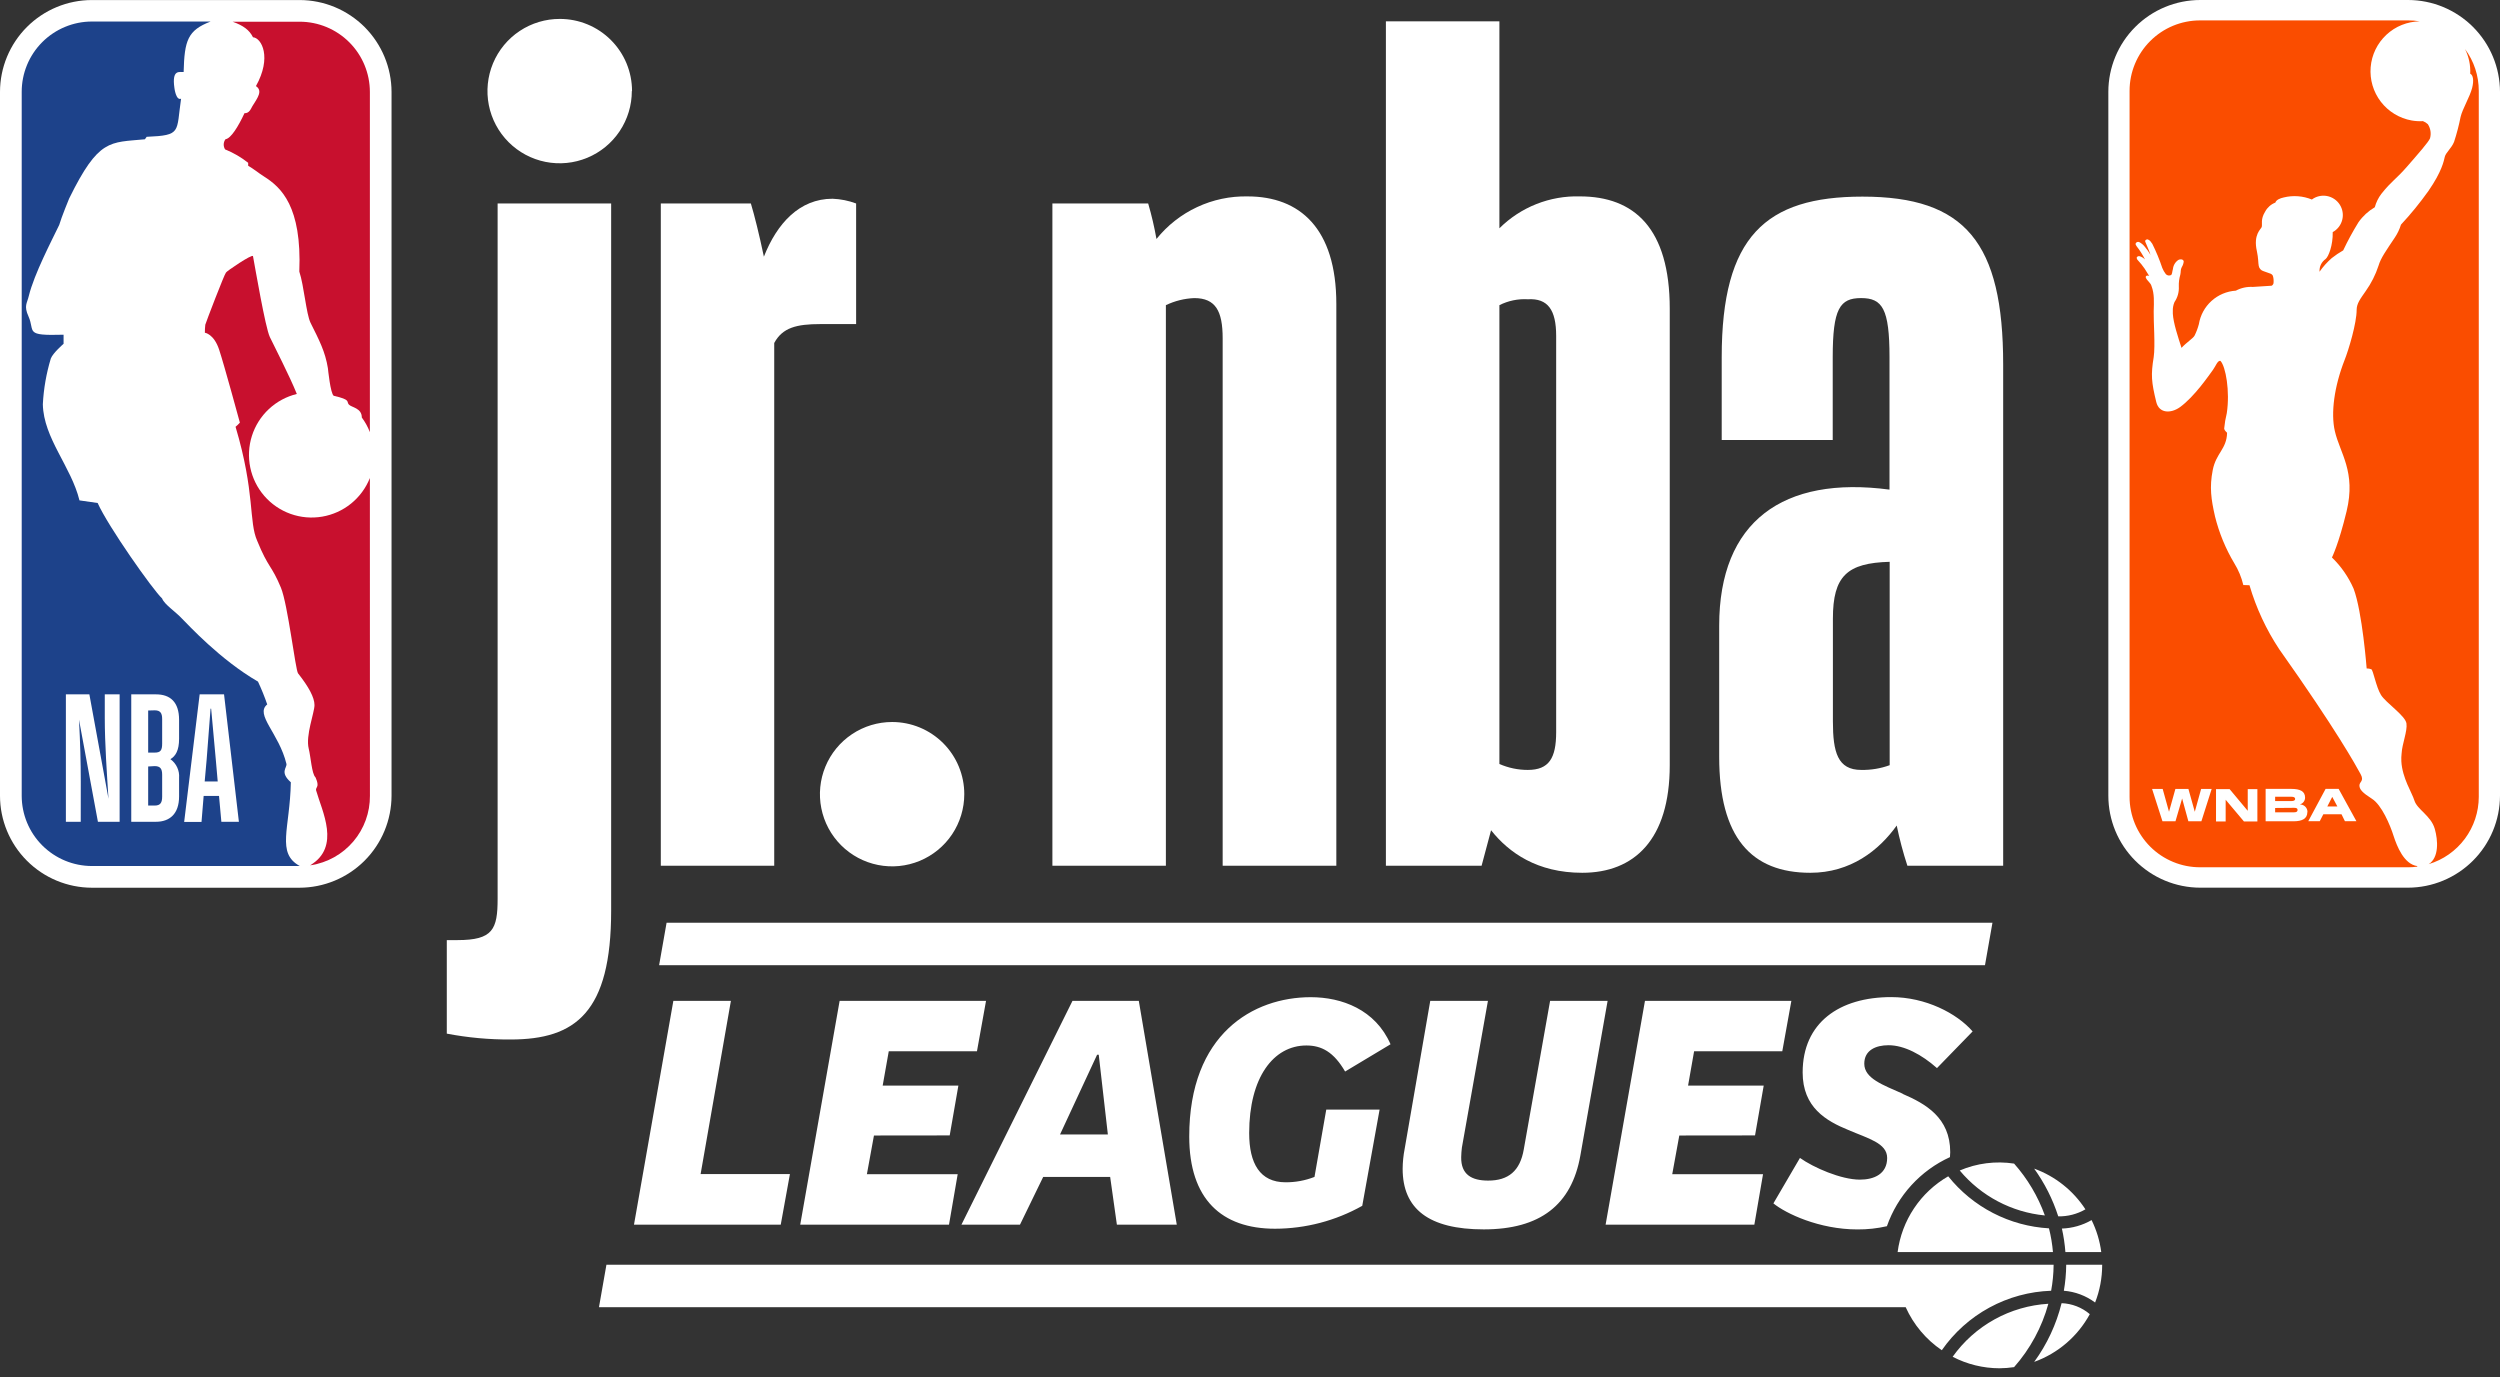
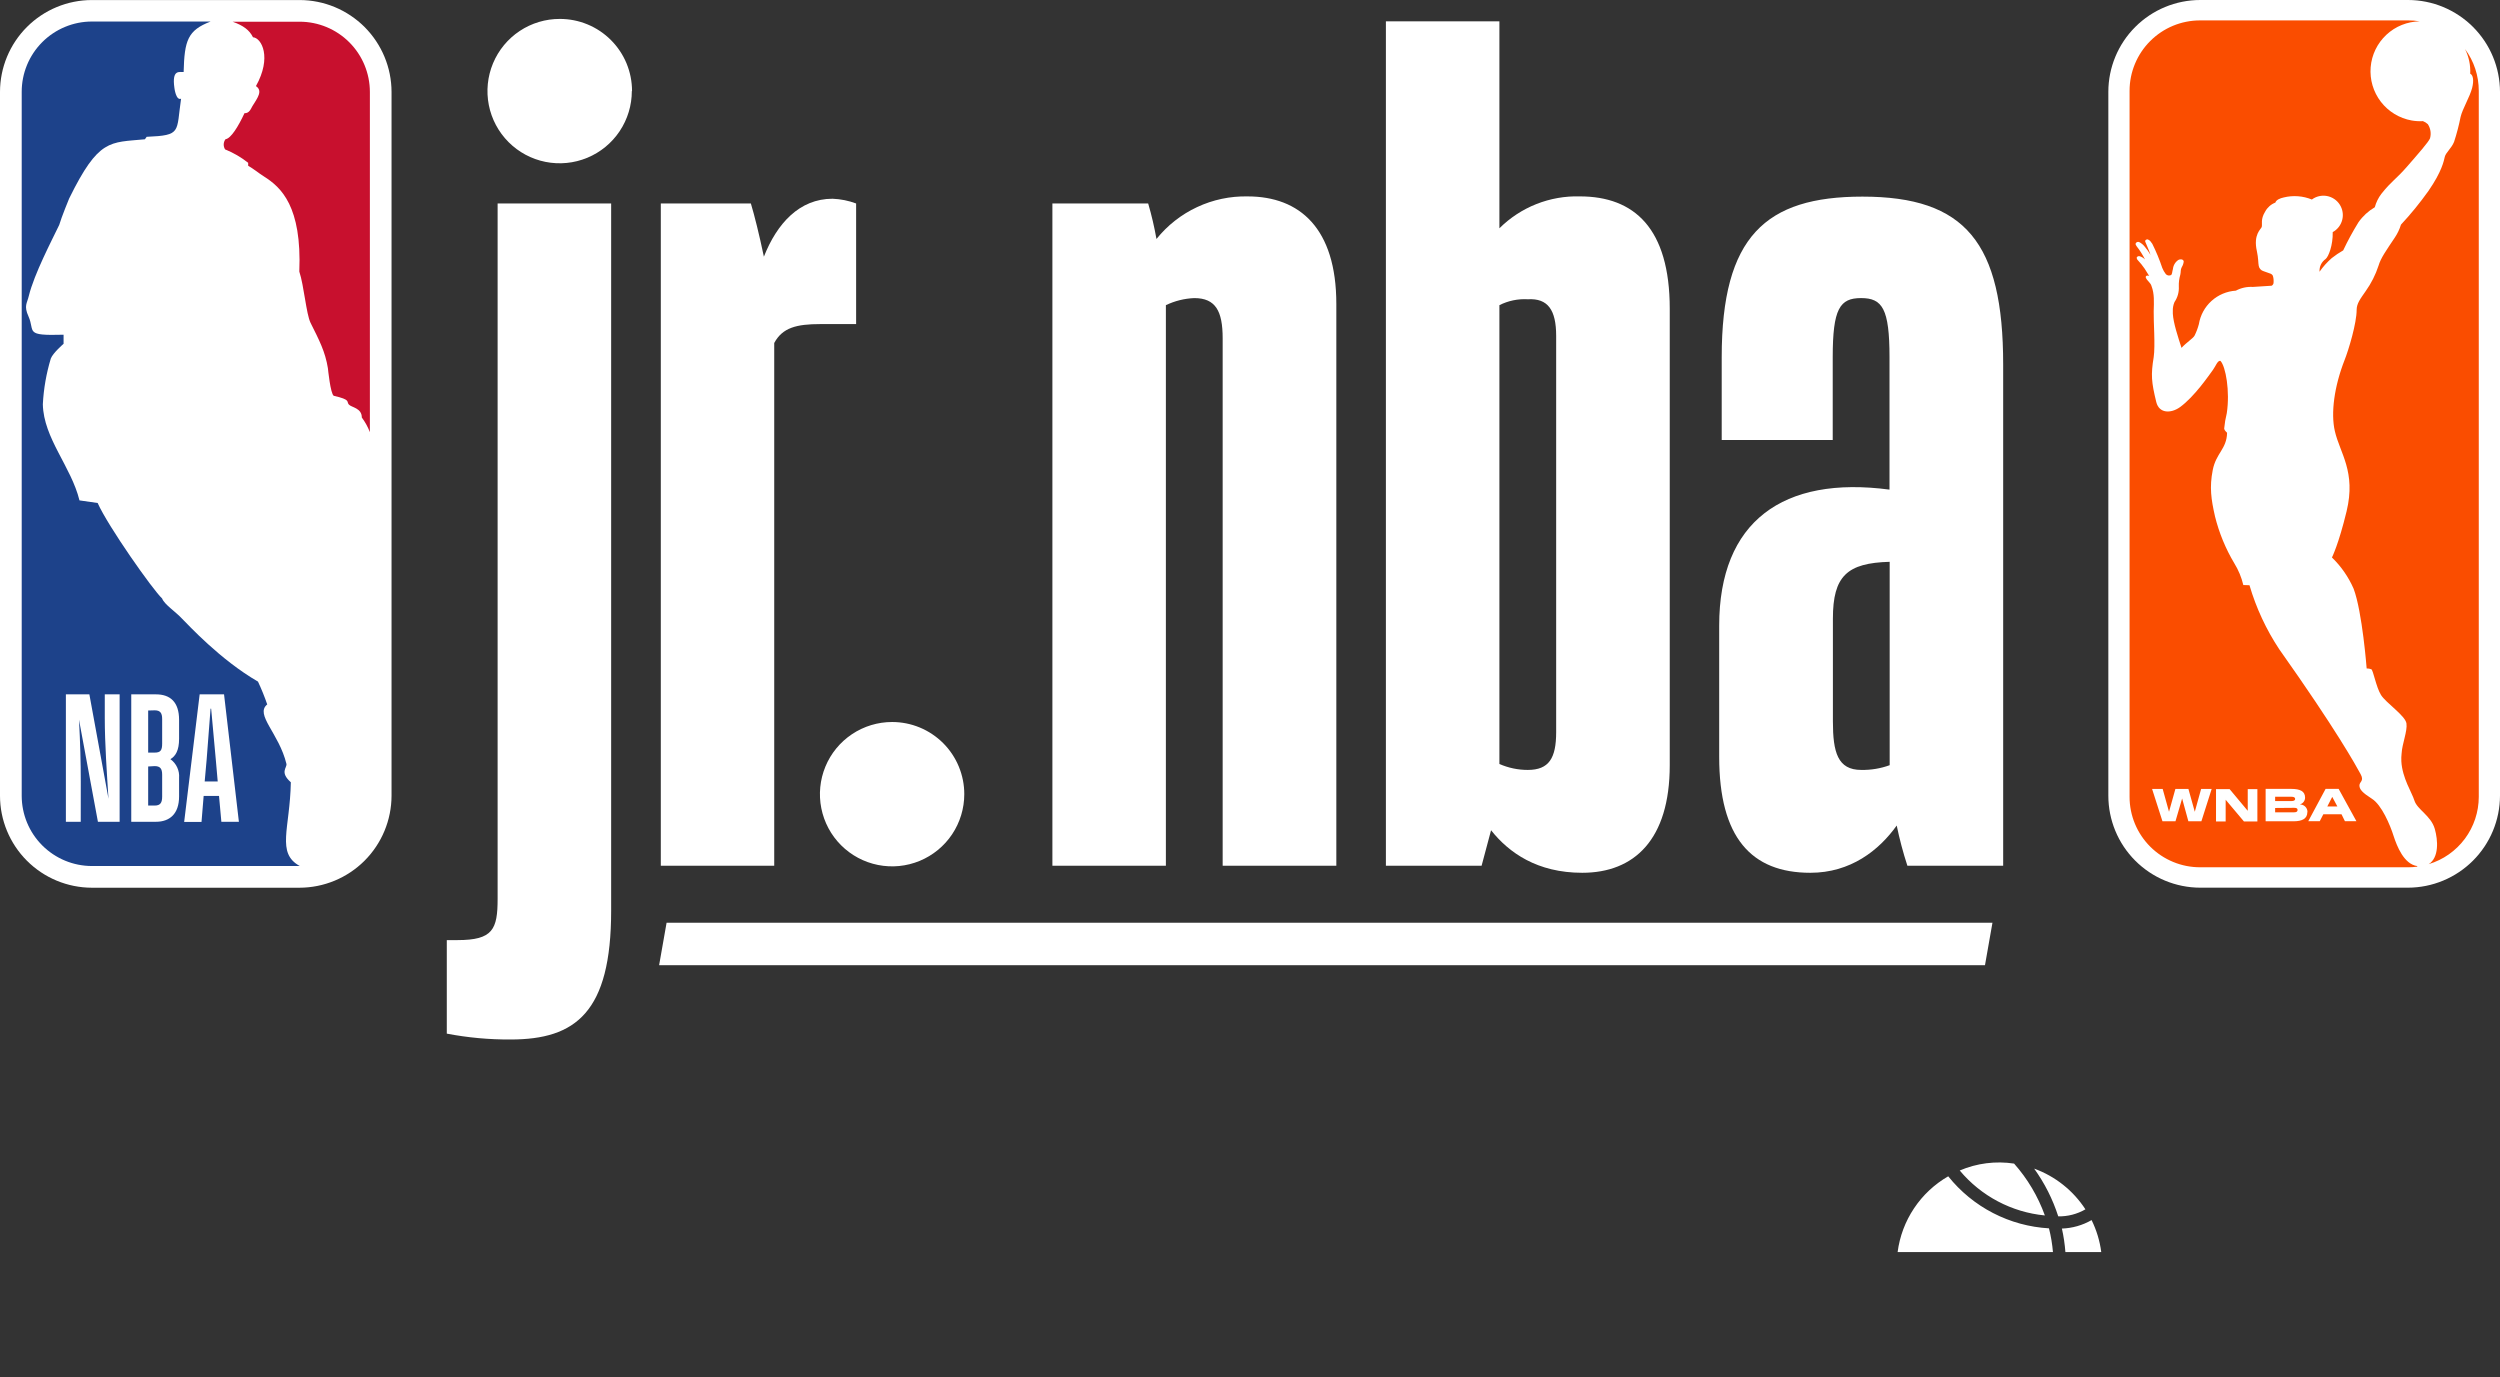
<svg xmlns="http://www.w3.org/2000/svg" width="167" height="92" viewBox="0 0 167 92" fill="none">
  <rect x="0" y="0" width="167" height="92" fill="#333333" stroke="none" />
  <path d="M77.881 20.385V57.83H70.3V13.592H76.698C76.926 14.372 77.111 15.164 77.252 15.964C77.982 15.055 78.91 14.327 79.966 13.834C81.021 13.34 82.176 13.096 83.341 13.12C86.82 13.12 89.267 15.25 89.267 20.307V57.83H81.674V22.597C81.674 20.779 81.201 19.913 79.778 19.913C79.12 19.939 78.475 20.1 77.881 20.385Z" fill="white" />
  <path d="M103.952 48.903V22.441C103.952 20.701 103.398 19.913 102.056 19.991C101.4 19.953 100.746 20.089 100.16 20.385V51.034C100.757 51.296 101.403 51.432 102.056 51.431C103.476 51.431 103.952 50.642 103.952 48.903ZM99.603 55.461L98.971 57.83H92.578V1.427H100.16V15.25C100.864 14.549 101.704 13.999 102.628 13.632C103.552 13.266 104.541 13.091 105.535 13.119C109.168 13.119 111.539 15.253 111.539 20.623V51.115C111.539 56.09 109.168 58.302 105.692 58.302C102.688 58.302 100.795 56.963 99.603 55.461Z" fill="white" />
  <path d="M126.23 51.115V37.529C123.386 37.607 122.438 38.477 122.438 41.321V48.192C122.438 50.248 122.754 51.431 124.331 51.431C124.978 51.443 125.622 51.336 126.23 51.115ZM126.7 55.145C125.517 56.803 123.621 58.302 120.93 58.302C116.981 58.302 114.842 55.936 114.842 50.558V41.793C114.842 34.835 119.107 31.762 126.219 32.707V23.861C126.219 20.623 125.743 19.912 124.32 19.912C122.896 19.912 122.426 20.623 122.426 23.861V29.393H115.01V23.861C115.01 15.804 117.935 13.134 124.412 13.134C131.287 13.134 133.812 16.213 133.812 24.351V57.83H127.413C127.126 56.948 126.888 56.052 126.7 55.145Z" fill="white" />
  <path d="M40.825 60.83C40.825 67.623 38.454 69.438 34.111 69.438C32.68 69.447 31.251 69.316 29.846 69.047V62.799H30.556C32.925 62.799 33.241 62.086 33.241 60.033V13.592H40.825V60.83Z" fill="white" />
  <path d="M42.206 6.083C42.206 7.037 41.923 7.97 41.393 8.764C40.863 9.558 40.109 10.176 39.227 10.541C38.345 10.906 37.375 11.001 36.439 10.814C35.503 10.627 34.643 10.166 33.969 9.49C33.295 8.814 32.837 7.953 32.653 7.017C32.469 6.08 32.567 5.11 32.934 4.229C33.302 3.348 33.922 2.596 34.718 2.068C35.513 1.541 36.447 1.261 37.401 1.264C38.034 1.264 38.661 1.388 39.246 1.63C39.831 1.872 40.362 2.227 40.809 2.675C41.257 3.122 41.612 3.654 41.854 4.238C42.096 4.823 42.22 5.45 42.22 6.083" fill="white" />
  <path d="M64.414 53.051C64.414 54.005 64.131 54.937 63.602 55.73C63.072 56.523 62.319 57.141 61.438 57.506C60.557 57.871 59.587 57.967 58.652 57.78C57.717 57.594 56.858 57.135 56.183 56.461C55.509 55.787 55.05 54.928 54.864 53.992C54.678 53.057 54.773 52.087 55.138 51.206C55.503 50.325 56.121 49.572 56.914 49.043C57.707 48.513 58.639 48.23 59.593 48.23C60.226 48.23 60.853 48.354 61.438 48.596C62.023 48.838 62.555 49.194 63.003 49.641C63.451 50.089 63.806 50.621 64.048 51.206C64.29 51.791 64.415 52.418 64.414 53.051Z" fill="white" />
  <path d="M44.142 57.83V13.592H50.158C50.396 14.38 50.712 15.645 51.028 17.146C51.898 14.934 53.4 13.276 55.612 13.276C56.151 13.296 56.684 13.403 57.189 13.592V21.649H54.797C53.217 21.649 52.269 21.884 51.718 22.913V57.83H44.142Z" fill="white" />
  <path d="M20.023 0.003H6.138C4.51 0.004 2.95 0.652 1.799 1.802C0.649 2.953 0.002 4.513 0 6.141V53.156C0.001 54.784 0.647 56.345 1.798 57.497C2.949 58.649 4.51 59.297 6.138 59.3H20.005C21.634 59.297 23.196 58.649 24.349 57.498C25.502 56.346 26.151 54.785 26.155 53.156V6.141C26.152 4.513 25.503 2.954 24.352 1.803C23.201 0.653 21.641 0.005 20.014 0.003" fill="white" />
  <path d="M16.578 10.875V11.072C17.002 11.322 17.216 11.522 17.642 11.794C18.776 12.511 20.171 13.778 19.994 18.141C20.31 19.092 20.452 20.965 20.745 21.565C21.324 22.725 21.727 23.493 21.904 24.598C21.904 24.598 22.073 26.317 22.296 26.439C23.455 26.706 23.128 26.819 23.299 27.019C23.47 27.219 24.169 27.245 24.169 27.889C24.392 28.189 24.573 28.519 24.708 28.868V6.141C24.707 4.898 24.213 3.706 23.335 2.827C22.457 1.947 21.266 1.452 20.023 1.45H15.537C16.256 1.705 16.662 2.009 16.9 2.488C17.48 2.537 18.17 3.836 17.097 5.752C17.573 6.068 17.202 6.544 16.86 7.092C16.758 7.269 16.651 7.579 16.332 7.561C15.926 8.431 15.433 9.249 15.062 9.301C14.99 9.398 14.949 9.515 14.944 9.636C14.94 9.757 14.972 9.877 15.036 9.979C15.59 10.203 16.11 10.505 16.578 10.875Z" fill="#C8102E" />
-   <path d="M24.708 31.933C24.442 32.6 24.009 33.188 23.451 33.64C22.893 34.092 22.227 34.392 21.519 34.512C20.811 34.633 20.084 34.569 19.408 34.327C18.731 34.085 18.129 33.673 17.658 33.131C17.186 32.589 16.863 31.934 16.718 31.231C16.573 30.527 16.611 29.799 16.829 29.114C17.047 28.43 17.437 27.813 17.963 27.323C18.488 26.833 19.13 26.487 19.828 26.317C19.344 25.111 18.329 23.154 18.025 22.513C17.721 21.872 17.048 17.897 16.9 17.112C16.868 16.938 15.097 18.138 15.094 18.21C14.989 18.312 13.763 21.513 13.714 21.69C13.694 21.868 13.684 22.047 13.685 22.226C13.685 22.226 14.288 22.302 14.636 23.351C14.984 24.401 16.024 28.233 16.024 28.233C15.935 28.332 15.838 28.424 15.735 28.509C17.054 32.933 16.604 34.838 17.184 36.134C17.929 37.964 18.129 37.723 18.767 39.26C19.228 40.379 19.738 44.768 19.91 44.98C20.623 45.884 21.008 46.592 21.008 47.099C21.008 47.607 20.402 49.129 20.623 50.013C20.756 50.532 20.826 51.697 21.069 51.918C21.069 51.918 21.292 52.356 21.182 52.553C21.15 52.62 21.087 52.718 21.116 52.799C21.507 54.188 22.777 56.568 20.724 57.798H20.765C21.87 57.627 22.876 57.064 23.601 56.212C24.325 55.361 24.719 54.277 24.711 53.159L24.708 31.933Z" fill="#C8102E" />
  <path d="M19.425 52.254C18.672 51.581 19.176 51.294 19.135 51.031C18.64 48.978 17.007 47.734 17.851 47.056C17.673 46.537 17.466 46.028 17.233 45.531C14.7 44.069 12.537 41.698 12.177 41.344C11.733 40.86 10.971 40.373 10.829 39.978C10.217 39.416 7.222 35.166 6.523 33.6L5.309 33.426C4.755 31.168 2.908 29.274 2.862 27.007C2.915 25.97 3.094 24.942 3.395 23.948C3.54 23.574 4.247 22.965 4.247 22.965V22.359C1.595 22.435 2.36 22.165 1.902 21.133C1.58 20.42 1.812 20.263 1.925 19.767C2.282 18.303 3.465 16.05 3.955 15.027C4.105 14.508 4.619 13.261 4.619 13.261C6.596 9.237 7.332 9.533 9.681 9.304L9.797 9.139C12.148 9.037 11.765 8.849 12.096 6.593C11.754 6.738 11.652 5.883 11.652 5.883C11.464 4.592 12.009 4.836 12.267 4.81C12.322 2.69 12.54 2.024 14.07 1.438H6.141C5.524 1.438 4.913 1.56 4.343 1.797C3.773 2.034 3.255 2.381 2.819 2.818C2.384 3.255 2.038 3.774 1.803 4.344C1.568 4.915 1.448 5.526 1.45 6.144V53.156C1.45 54.401 1.944 55.595 2.824 56.475C3.705 57.355 4.899 57.85 6.144 57.85H20.026C18.437 56.98 19.373 55.356 19.428 52.254" fill="#1D428A" />
  <path d="M8.768 54.895V46.383H10.417C11.374 46.383 11.963 46.896 11.963 48.088V49.352C11.963 50.126 11.728 50.512 11.383 50.712C11.579 50.853 11.736 51.042 11.837 51.262C11.939 51.481 11.982 51.723 11.963 51.964V53.202C11.963 54.362 11.339 54.895 10.417 54.895H8.768ZM9.898 51.202V53.811H10.336C10.725 53.811 10.832 53.608 10.832 53.205V51.755C10.832 51.341 10.701 51.176 10.322 51.176L9.898 51.202ZM9.898 47.462V50.274H10.322C10.725 50.274 10.832 50.129 10.832 49.665V48.03C10.832 47.639 10.713 47.45 10.336 47.45L9.898 47.462ZM14.63 53.167H13.604L13.461 54.907H12.302L13.337 46.383H14.966L15.958 54.895H14.787L14.63 53.167ZM14.12 47.34H14.065C13.992 48.363 13.85 50.164 13.804 50.738L13.673 52.202H14.543L14.415 50.738C14.366 50.158 14.201 48.375 14.105 47.34M5.393 54.895H4.401V46.383H5.97L7.248 53.359C7.141 51.689 6.999 49.674 6.999 47.957V46.383H7.991V54.895H6.541L5.277 48.076C5.361 49.651 5.396 50.903 5.396 52.214L5.393 54.895Z" fill="white" />
  <path d="M160.859 0H146.974C145.347 0.002 143.787 0.649 142.636 1.799C141.485 2.95 140.838 4.51 140.837 6.138V53.15C140.837 54.779 141.483 56.341 142.634 57.493C143.785 58.646 145.346 59.294 146.974 59.297H160.851C162.48 59.294 164.042 58.645 165.194 57.493C166.347 56.341 166.996 54.78 167 53.15V6.138C166.997 4.51 166.349 2.951 165.198 1.8C164.047 0.65 162.487 0.002 160.859 0Z" fill="white" />
  <path d="M164.663 3.276C164.919 3.786 165.039 4.353 165.011 4.923C165.205 5.013 165.266 5.372 165.139 5.874C164.982 6.48 164.498 7.263 164.368 7.808C164.256 8.372 164.111 8.928 163.933 9.475C163.762 9.904 163.376 10.197 163.312 10.475C163.248 10.753 163.115 11.464 162.216 12.76C161.656 13.548 161.044 14.299 160.384 15.007C160.29 15.316 160.15 15.609 159.969 15.877C159.389 16.746 159.036 17.236 158.885 17.749C158.688 18.353 158.4 18.922 158.033 19.44C157.65 19.988 157.43 20.278 157.424 20.695C157.424 21.594 156.893 23.357 156.621 24.044C155.925 25.818 155.69 27.601 155.968 28.799C156.302 30.266 157.395 31.504 156.751 34.16C156.218 36.369 155.774 37.239 155.774 37.239C156.389 37.835 156.882 38.546 157.224 39.332C157.804 40.88 158.093 44.652 158.093 44.652C158.198 44.652 158.302 44.669 158.401 44.704C158.531 44.757 158.72 45.89 159.05 46.423C159.381 46.957 160.683 47.809 160.752 48.328C160.822 48.847 160.462 49.682 160.427 50.332C160.407 50.507 160.401 50.683 160.41 50.859C160.474 51.981 161.12 52.947 161.28 53.469C161.462 54.078 162.393 54.484 162.645 55.374C162.86 56.13 162.935 57.287 162.237 57.725C163.203 57.434 164.049 56.84 164.652 56.031C165.254 55.221 165.581 54.24 165.582 53.231V6.071C165.585 5.065 165.263 4.084 164.663 3.276ZM161.474 57.893C161.282 57.919 161.088 57.933 160.894 57.934H146.978C146.358 57.936 145.745 57.816 145.173 57.58C144.6 57.345 144.08 56.999 143.641 56.562C143.202 56.125 142.854 55.606 142.616 55.035C142.378 54.463 142.255 53.85 142.255 53.231V6.071C142.255 4.823 142.75 3.626 143.633 2.743C144.515 1.86 145.712 1.363 146.96 1.363H160.877C161.133 1.363 161.389 1.384 161.642 1.426C160.812 1.437 160.016 1.757 159.409 2.324C158.802 2.891 158.428 3.663 158.36 4.491C158.293 5.318 158.536 6.141 159.042 6.799C159.549 7.457 160.283 7.902 161.1 8.048C161.349 8.092 161.602 8.106 161.854 8.092C161.974 8.139 162.084 8.207 162.179 8.295C162.269 8.433 162.329 8.588 162.355 8.751C162.38 8.914 162.37 9.081 162.326 9.24C162.216 9.504 161.544 10.263 160.793 11.127C160.042 11.991 159.758 12.087 159.076 12.948C158.872 13.215 158.723 13.52 158.636 13.844C158.205 14.097 157.833 14.439 157.546 14.847C157.171 15.454 156.83 16.081 156.525 16.726C156.257 16.879 156.001 17.051 155.76 17.242C155.452 17.511 155.178 17.817 154.945 18.152C154.934 17.988 154.965 17.823 155.036 17.674C155.107 17.525 155.216 17.398 155.351 17.303C155.545 17.146 155.847 16.378 155.826 15.505C155.982 15.42 156.119 15.304 156.228 15.163C156.337 15.023 156.416 14.862 156.46 14.689C156.505 14.517 156.513 14.338 156.484 14.162C156.456 13.987 156.392 13.819 156.296 13.669C156.2 13.519 156.075 13.391 155.927 13.292C155.779 13.193 155.613 13.125 155.438 13.093C155.263 13.061 155.084 13.066 154.91 13.106C154.737 13.146 154.574 13.222 154.432 13.328C153.837 13.085 153.18 13.036 152.556 13.189C152.301 13.244 152.051 13.351 151.993 13.534C151.703 13.645 151.462 13.857 151.315 14.131C150.987 14.656 151.138 14.972 151.083 15.163C151.039 15.308 150.503 15.653 150.761 16.787C150.863 17.248 150.845 17.587 150.883 17.755C150.896 17.84 150.934 17.919 150.991 17.982C151.048 18.046 151.122 18.092 151.205 18.115C151.327 18.164 151.434 18.199 151.561 18.242C151.744 18.297 151.828 18.35 151.851 18.512C151.861 18.553 151.868 18.595 151.872 18.637C151.88 18.728 151.88 18.82 151.872 18.912C151.865 18.948 151.85 18.983 151.829 19.013C151.807 19.043 151.779 19.068 151.747 19.086L150.491 19.167C150.097 19.143 149.703 19.229 149.355 19.416C148.751 19.454 148.177 19.696 147.729 20.102C147.28 20.508 146.982 21.055 146.885 21.652C146.815 21.918 146.718 22.177 146.595 22.423C146.502 22.6 146.061 22.87 145.725 23.238C145.493 22.51 145.18 21.588 145.145 20.953V20.785C145.136 20.577 145.174 20.37 145.255 20.179C145.465 19.873 145.567 19.506 145.545 19.135C145.536 18.871 145.569 18.606 145.644 18.352C145.693 18.158 145.644 18.025 145.742 17.845C145.816 17.728 145.861 17.595 145.873 17.457C145.835 17.3 145.638 17.3 145.519 17.361C145.416 17.429 145.329 17.519 145.266 17.625C145.202 17.731 145.163 17.85 145.151 17.973C145.096 18.138 145.11 18.323 145.021 18.376C144.964 18.404 144.9 18.412 144.839 18.401C144.777 18.389 144.721 18.358 144.678 18.312C144.58 18.186 144.5 18.048 144.441 17.9C144.257 17.348 144.034 16.809 143.774 16.288C143.696 16.178 143.62 16.047 143.484 15.998C143.391 15.963 143.258 16.053 143.307 16.155C143.426 16.445 143.559 16.735 143.655 17.025C143.543 16.833 143.415 16.652 143.272 16.482C143.172 16.353 143.046 16.247 142.901 16.172C142.879 16.162 142.856 16.157 142.832 16.156C142.808 16.155 142.784 16.159 142.761 16.168C142.739 16.176 142.718 16.189 142.701 16.206C142.684 16.223 142.67 16.243 142.66 16.265C142.64 16.337 142.701 16.401 142.736 16.462C142.948 16.733 143.132 17.024 143.287 17.332C143.189 17.233 143.069 17.159 142.936 17.117C142.899 17.107 142.861 17.108 142.825 17.12C142.789 17.133 142.758 17.156 142.736 17.187C142.731 17.22 142.734 17.254 142.745 17.285C142.756 17.317 142.773 17.346 142.797 17.37C142.968 17.55 143.124 17.744 143.264 17.95C143.368 18.112 143.466 18.277 143.568 18.437C143.484 18.384 143.324 18.399 143.333 18.526C143.408 18.756 143.667 18.877 143.725 19.121C143.919 19.634 143.884 20.162 143.867 20.791C143.849 21.42 143.98 23.093 143.867 23.855C143.672 25.044 143.713 25.517 144.038 26.853C144.229 27.633 145.02 27.622 145.609 27.207C146.592 26.505 147.595 25.018 147.827 24.705C148.013 24.453 148.137 24.055 148.329 24.11C148.677 24.479 148.972 26.14 148.749 27.604C148.665 27.94 148.607 28.282 148.575 28.628C148.607 28.805 148.772 28.88 148.769 28.918C148.74 30.005 148.033 30.26 147.81 31.405C147.586 32.55 147.702 33.351 147.963 34.499C148.236 35.601 148.671 36.656 149.253 37.63C149.53 38.078 149.732 38.568 149.854 39.08L150.265 39.094C150.711 40.611 151.381 42.053 152.254 43.371C156.07 48.76 157.389 51.158 157.685 51.706C157.949 52.182 157.609 52.211 157.609 52.469C157.609 52.727 157.804 52.95 158.447 53.359C159.091 53.767 159.659 55.098 159.897 55.858C160.114 56.519 160.581 57.728 161.471 57.853" fill="#FA4D00" />
  <path d="M145.766 53.339L145.322 54.861H144.452L143.759 52.701H144.467L144.89 54.226L145.316 52.701H146.186L146.612 54.226L147.035 52.701H147.74L147.053 54.861H146.183L145.766 53.339ZM150.149 54.162V52.712H150.793V54.872H149.894L148.674 53.423V54.872H148.03V52.712H148.937L150.149 54.162ZM154.13 54.258C154.13 54.69 153.771 54.861 153.228 54.861H151.344V52.698H153.06C153.64 52.698 153.979 52.854 153.979 53.278C153.98 53.376 153.95 53.471 153.893 53.552C153.836 53.632 153.756 53.692 153.663 53.724C153.663 53.724 153.649 53.724 153.649 53.739C153.649 53.753 153.649 53.739 153.663 53.739C153.793 53.745 153.915 53.801 154.004 53.896C154.093 53.99 154.141 54.116 154.139 54.246M153.318 53.376C153.318 53.275 153.243 53.222 153.057 53.222H151.979V53.512H153.057C153.243 53.512 153.318 53.454 153.318 53.365M151.979 53.973V54.263H153.243C153.417 54.263 153.478 54.203 153.478 54.104C153.478 54.005 153.417 53.962 153.243 53.962L151.979 53.973ZM156.412 54.391H155.2L154.959 54.858H154.191L155.351 52.695H156.22L157.409 54.858H156.641L156.412 54.391ZM155.464 53.872H156.136L155.794 53.231L155.464 53.872Z" fill="white" />
-   <path d="M71.642 66.858L64.223 81.81H68.134L69.685 78.62H74.159L74.608 81.81H78.609L76.072 66.858H71.642ZM70.81 75.782L73.286 70.456H73.396L74.005 75.782H70.81ZM48.824 66.858H44.98L42.35 81.81H52.153L52.767 78.426H46.801L48.824 66.858ZM63.44 75.846L64.02 72.517H58.963L59.369 70.224H65.261L65.867 66.858H56.087L53.455 81.81H63.393L63.973 78.438H57.908L58.38 75.852L63.44 75.846ZM117.236 75.846L117.816 72.517H112.763L113.166 70.224H119.057L119.663 66.858H109.884L107.254 81.81H117.19L117.77 78.438H111.705L112.177 75.852L117.236 75.846ZM127.094 73.057C125.792 72.477 124.534 72.045 124.534 71.056C124.534 70.157 125.297 69.821 126.152 69.821C127.207 69.821 128.376 70.45 129.39 71.349L131.771 68.899C130.715 67.684 128.625 66.606 126.332 66.606C122.87 66.606 120.417 68.313 120.417 71.642C120.417 73.979 121.991 74.88 123.476 75.486C124.78 76.049 126.062 76.356 126.062 77.35C126.062 78.409 125.207 78.8 124.241 78.8C122.98 78.8 121.139 77.991 120.237 77.35L118.463 80.386C119.292 81.062 121.519 82.126 124.082 82.126C124.742 82.13 125.401 82.058 126.045 81.911C126.4 80.898 126.956 79.966 127.68 79.173C128.404 78.38 129.28 77.742 130.257 77.296C130.257 77.185 130.275 77.078 130.275 76.965C130.275 74.648 128.61 73.726 127.103 73.074L127.094 73.057ZM87.269 69.838C88.278 69.838 89.09 70.265 89.853 71.578L92.888 69.757C91.876 67.438 89.629 66.612 87.559 66.612C83.715 66.612 79.441 69.061 79.441 75.918C79.441 80.099 81.598 82.079 85.173 82.079C87.213 82.075 89.219 81.548 90.998 80.549L92.157 74.121H88.594L87.808 78.618C87.193 78.859 86.536 78.981 85.875 78.977C84.164 78.977 83.445 77.719 83.445 75.692C83.445 71.972 85.066 69.838 87.269 69.838ZM103.546 66.858L101.789 76.774C101.542 78.223 100.757 78.864 99.409 78.864C98.304 78.864 97.585 78.458 97.608 77.29C97.613 77.079 97.628 76.869 97.654 76.66L99.394 66.858H95.541L93.83 76.75C93.745 77.188 93.7 77.632 93.697 78.078C93.697 80.751 95.437 82.123 99.116 82.123C102.885 82.123 104.984 80.482 105.567 77.194L107.388 66.858H103.546Z" fill="white" />
  <path d="M139.718 81.502C139.113 81.85 138.432 82.044 137.735 82.068C137.851 82.585 137.929 83.11 137.969 83.639H140.364C140.268 82.896 140.049 82.174 139.718 81.502ZM135.882 78.064C136.582 79.036 137.125 80.112 137.491 81.253C138.128 81.264 138.755 81.102 139.306 80.783C138.491 79.529 137.289 78.574 135.882 78.064ZM130.141 78.577C129.226 79.104 128.445 79.835 127.859 80.713C127.272 81.591 126.897 82.592 126.761 83.639H137.137C137.092 83.104 137.003 82.574 136.871 82.053C135.568 81.978 134.295 81.63 133.136 81.031C131.977 80.433 130.956 79.596 130.141 78.577ZM136.595 81.186C136.135 79.914 135.439 78.741 134.542 77.728C133.312 77.541 132.054 77.701 130.91 78.189C132.336 79.898 134.379 80.977 136.595 81.192V81.186Z" fill="white" />
  <path d="M132.597 64.475H44.029L44.528 61.639H133.096L132.597 64.475Z" fill="white" />
-   <path d="M137.016 86.222C137.12 85.661 137.175 85.092 137.181 84.521C137.181 84.521 137.181 84.497 137.181 84.486H40.509L40.011 87.321H127.3C127.823 88.484 128.658 89.479 129.712 90.195C130.537 89.01 131.626 88.034 132.894 87.345C134.162 86.655 135.573 86.271 137.016 86.222ZM140.425 84.483H138.022C138.022 84.483 138.022 84.506 138.022 84.518C138.016 85.089 137.964 85.659 137.865 86.222C138.621 86.282 139.345 86.555 139.953 87.008C140.264 86.215 140.424 85.37 140.425 84.518C140.425 84.518 140.425 84.497 140.425 84.486V84.483ZM135.882 90.975C137.47 90.403 138.793 89.268 139.599 87.785C139.071 87.336 138.407 87.078 137.714 87.052C137.363 88.466 136.741 89.8 135.882 90.977V90.975ZM130.437 90.632C131.402 91.135 132.474 91.398 133.563 91.401C133.89 91.398 134.216 91.373 134.54 91.325C135.616 90.108 136.4 88.66 136.83 87.092C135.568 87.167 134.338 87.524 133.232 88.136C132.125 88.749 131.17 89.602 130.437 90.632Z" fill="white" />
</svg>